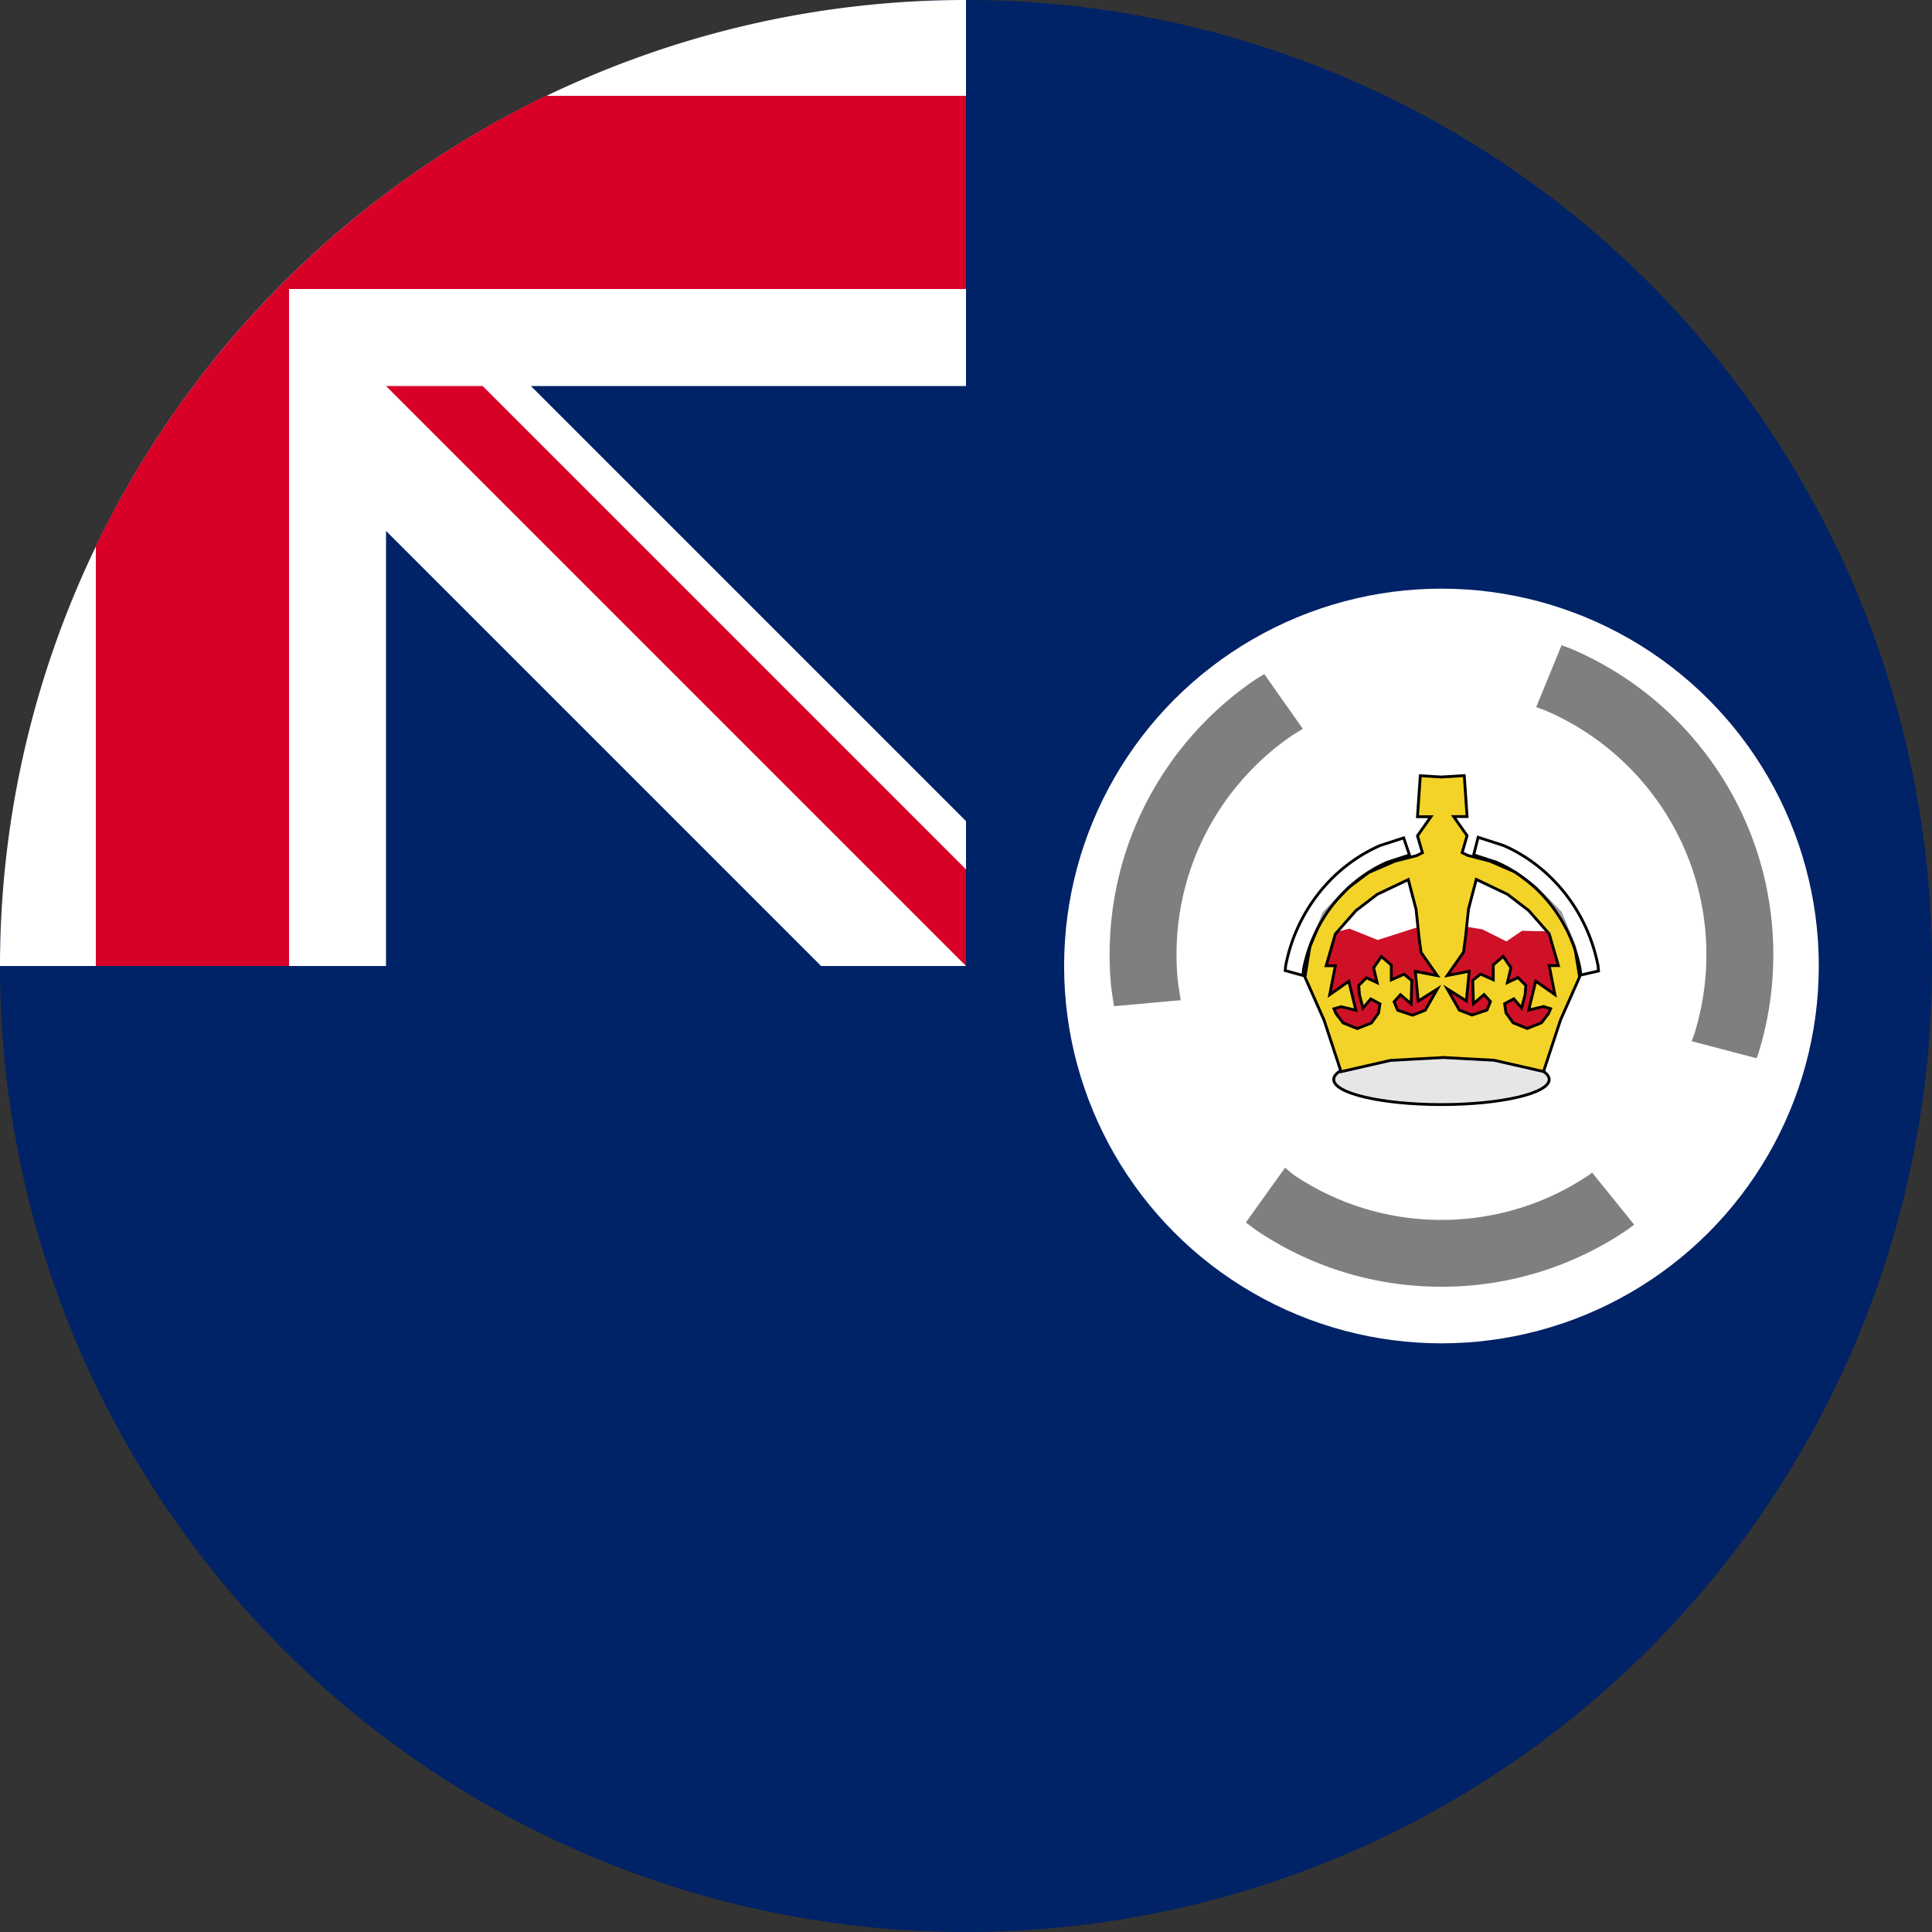
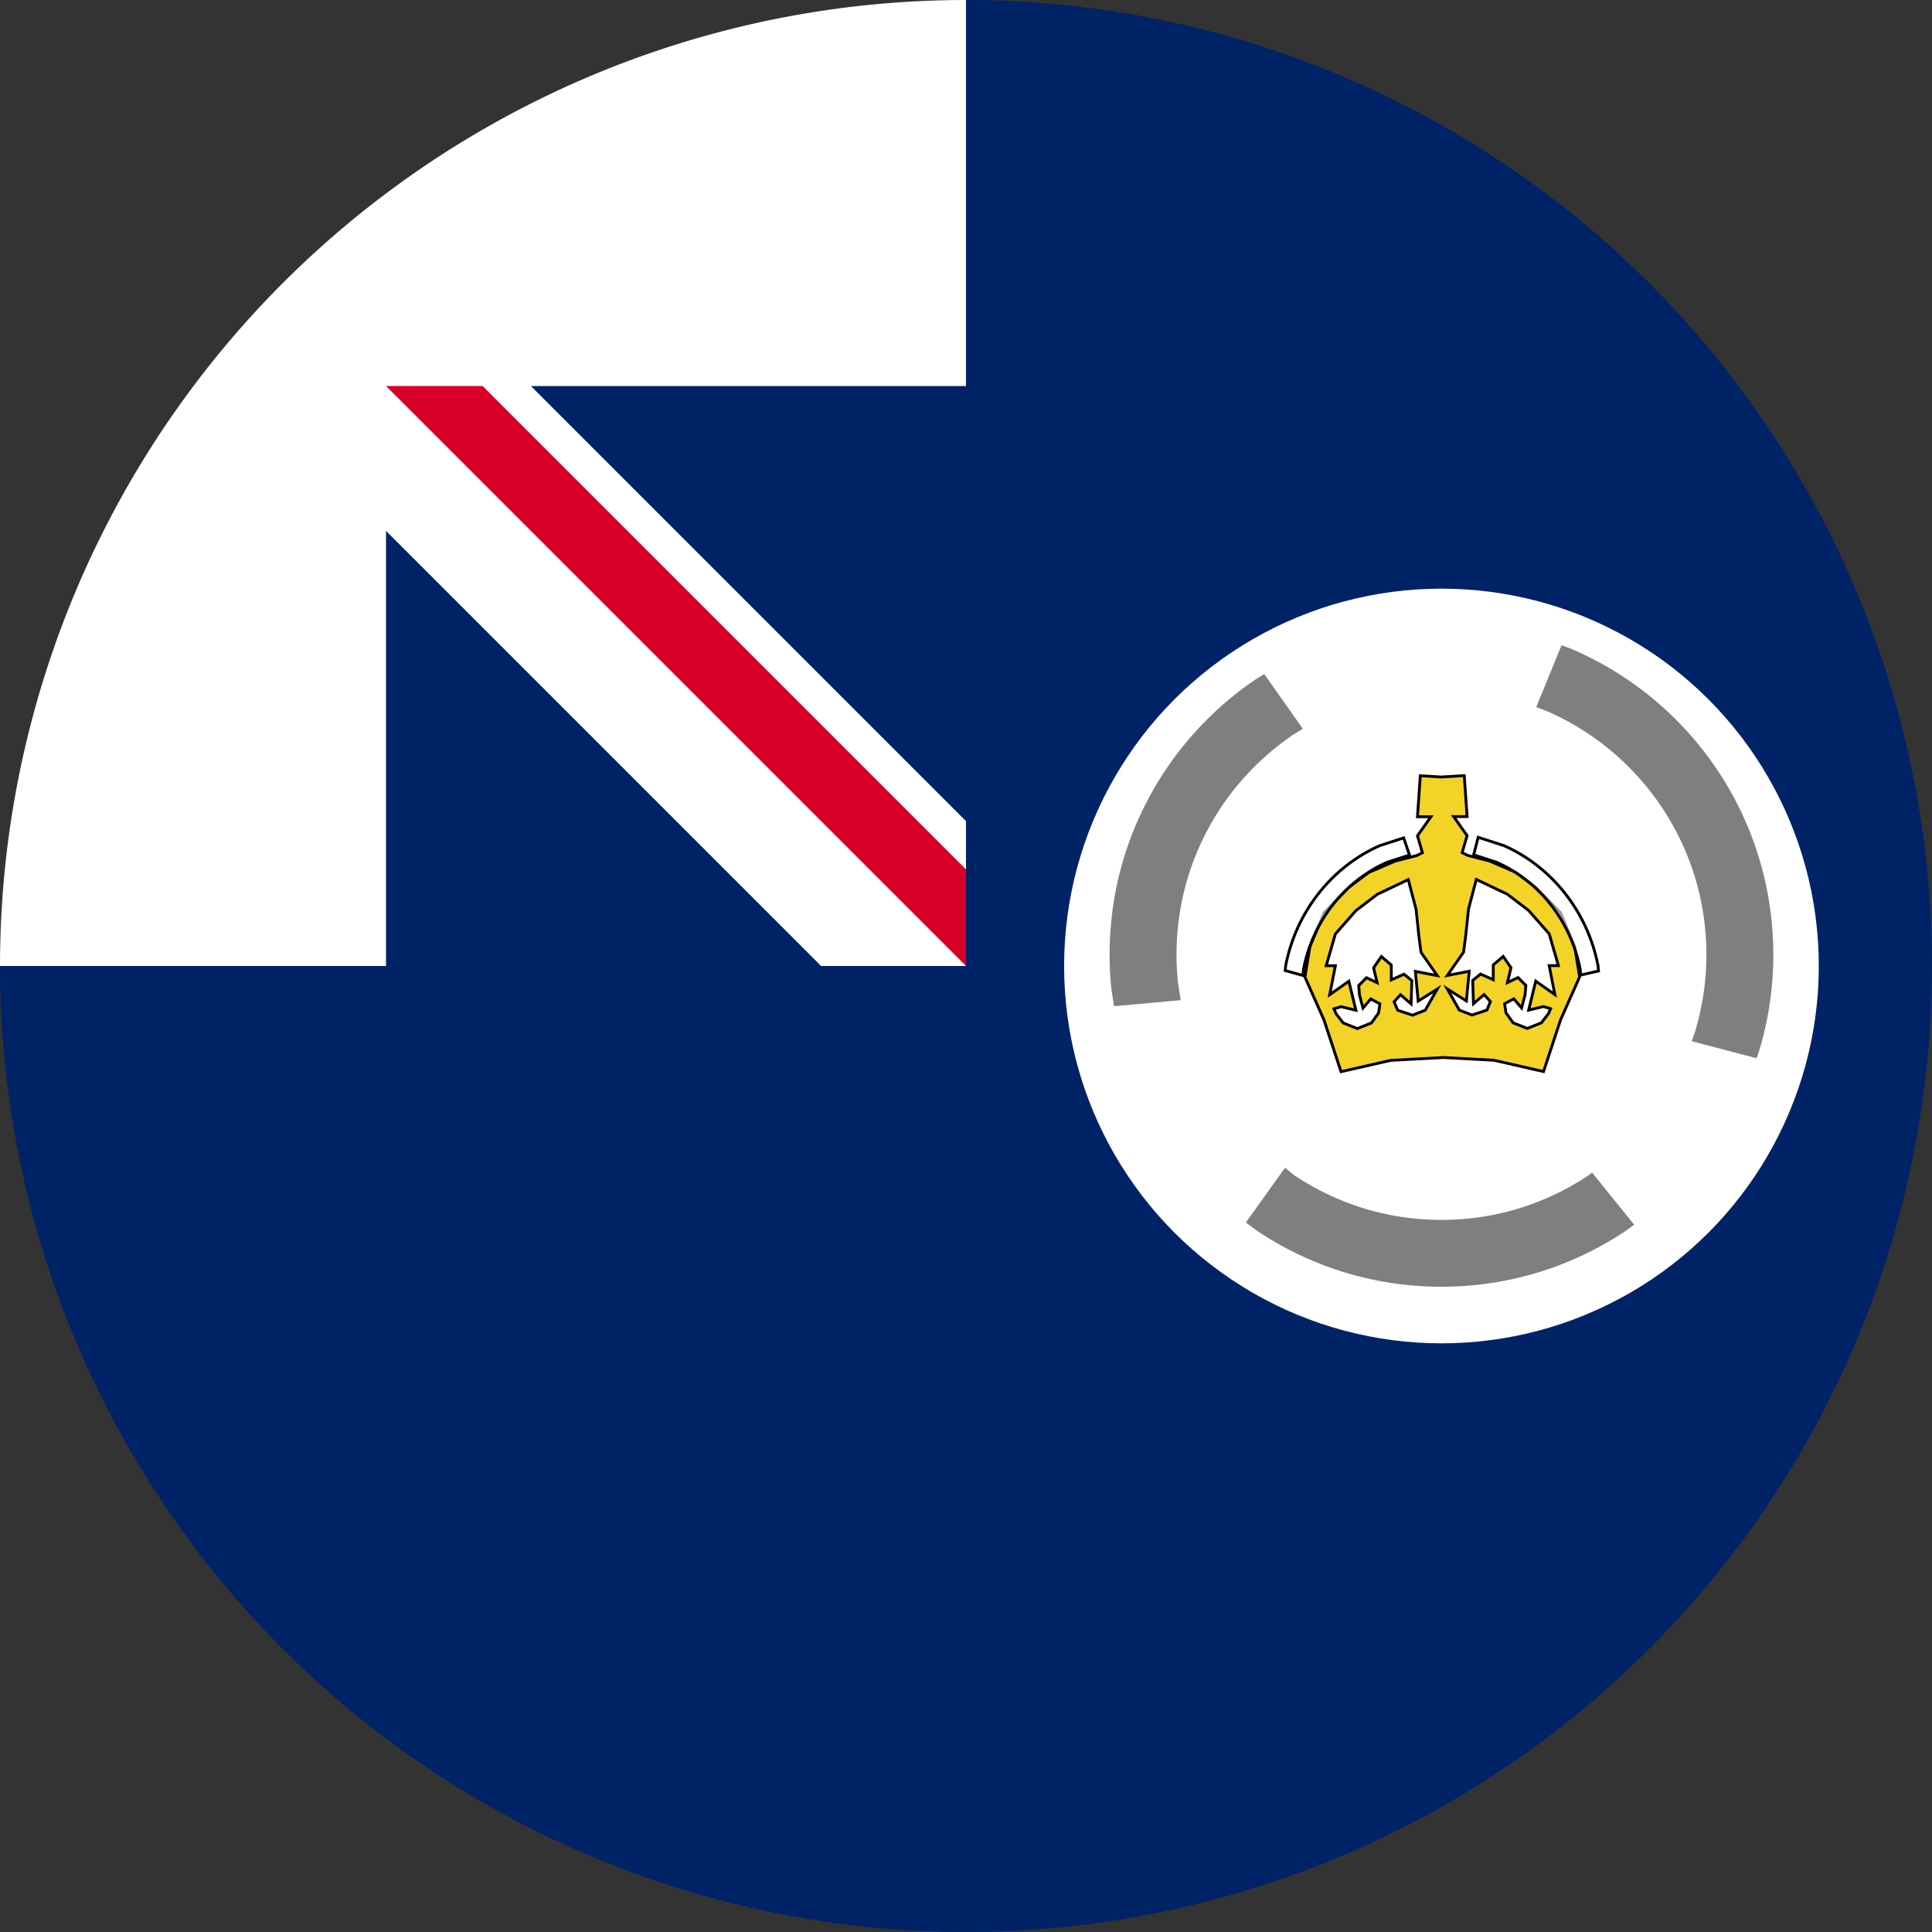
<svg xmlns="http://www.w3.org/2000/svg" xml:space="preserve" width="512" height="512" fill="none">
  <rect width="100%" height="100%" fill="#333333" stroke="none" />
  <path fill="#026" d="M512 256a256 256 0 1 1-512 0L256 0a256 256 0 0 1 256 256" />
  <path fill="#026" d="M256 0v256H0A256 256 0 0 1 256 0" />
  <path fill="#eee" d="M217.6 256H256v-38.4L140.7 102.3H256V0A256 256 0 0 0 0 256h102.3V140.7Z" style="fill:#fff;fill-opacity:1" />
-   <path fill="#d80027" d="M256 76.6V25.4H144.7A257 257 0 0 0 25.4 144.7V256h51.2V76.6Z" />
  <path fill="#d80027" d="M256 230.4V256L102.3 102.3h25.6z" />
  <circle cx="382" cy="256" r="100" style="opacity:1;fill:#fff;stroke-width:2.596" />
  <g fill-rule="evenodd" style="overflow:hidden">
-     <path fill="#e6e6e6" stroke="#000" stroke-miterlimit="8" stroke-width=".749" d="M353.449 286.077c0-3.671 12.782-6.648 28.551-6.648 15.769 0 28.551 2.977 28.551 6.648s-12.782 6.647-28.551 6.647c-15.769 0-28.551-2.976-28.551-6.647z" />
-     <path fill="#ce1126" d="m350.886 247.794 6.743-1.688 7.495 3.002 15.174-4.877 12.554 2.063 6.368 3.189 4.122-2.814 8.245.188 2.996 10.879-3.371 12.192-5.246 5.251-51.709-1.125-5.058-12.942Z" />
    <path fill="#f3d328" stroke="#000" stroke-miterlimit="8" stroke-width=".749" d="m373.206 233.095-8.253 3.931-5.628 4.305-5.439 6.177-2.438 8.422h2.438l-1.5 7.674 5.064-3.556 1.875 7.674-3.938-.935-1.876.56.563 1.311 1.875 2.433 3.752 1.498 3.751-1.498 1.876-2.62.375-2.433-2.439-1.31-2.063 2.433-.938-3.557-.187-2.433 2.063-2.059 2.814 1.31-.938-3.93 2.063-2.995 2.626 2.246v3.931l3.376-1.498 2.064 1.685-.188 6.177-2.814-2.434-1.688 1.872.938 2.246 3.94 1.31 3.375-1.31 3.19-5.615-5.065 3.182-.75-7.861 5.814 1.123-4.314-6.177-.563-4.305-.75-7.112zm18.024-.036-2.063 7.862-.75 7.112-.563 4.305-4.314 6.177 5.814-1.123-.75 7.861-5.064-3.182 3.189 5.615 3.376 1.31 3.939-1.31.938-2.246-1.689-1.872-2.813 2.434-.188-6.177 2.064-1.685 3.376 1.498v-3.93l2.626-2.247 2.063 2.995-.938 3.93 2.814-1.31 2.063 2.06-.187 2.432-.938 3.557-2.064-2.433-2.438 1.31.375 2.433 1.876 2.62 3.751 1.498 3.752-1.498 1.875-2.433.563-1.31-1.876-.562-3.939.936 1.876-7.674 5.064 3.556-1.5-7.674h2.438l-2.438-8.422-5.44-6.177-5.627-4.305Zm-3.188-27.514.75 10.856h-3.564l3.564 5.054-1.313 4.492 1.5.748 5.815 1.498 6.94 2.995 5.252 3.93 6.565 6.738 3.751 8.985 1.313 8.048-5.064 11.418-4.502 13.663-13.13-2.994-13.522-.73v.017l-13.88.749-13.13 2.994-4.502-13.663-5.064-11.418 1.313-8.048 3.751-8.985 6.565-6.738 5.252-3.93 6.94-2.995 5.815-1.498 1.5-.748-1.313-4.492 3.564-5.054h-3.564l.75-10.856 5.526.334Z" />
    <path fill="#fff" fill-opacity=".612" stroke="#000" stroke-miterlimit="8" stroke-width=".749" d="m371.987 222.05 1.537 4.538-5.985 1.951c-11.192 4.972-19.6 15.499-22.093 28.29l-.162 1.677-4.694-1.298.13-1.35c2.814-14.359 12.306-26.176 24.94-31.757zm19.742-.159 6.818 2.21c12.634 5.58 22.126 17.398 24.94 31.757l.141 1.46-4.716 1.082-.15-1.572c-2.494-12.79-10.902-23.317-22.094-28.289l-6.131-1.999z" />
    <path fill="#7f7f7f" d="m340.55 309.467 2.195 1.812c11.205 7.58 24.713 12.007 39.255 12.007 14.542 0 28.05-4.426 39.255-12.007l.662-.548 11.148 13.818-1.896 1.419C417.133 335.458 400.214 341 382 341s-35.133-5.542-49.17-15.032l-2.667-1.997zm-5.5-130.82 10.217 14.503-2.522 1.534c-18.676 12.634-30.955 34.03-30.955 58.297 0 2.427.124 4.825.362 7.189l.747 4.891-17.675 1.596-.713-4.676a89.611 89.611 0 0 1-.453-9c0-30.382 15.38-57.168 38.773-72.986zM413.83 171l2.401.88c31.563 13.362 53.711 44.643 53.711 81.101a88.06 88.06 0 0 1-3.953 26.175l-.471 1.288-17.211-4.513.747-2.043a70.387 70.387 0 0 0 3.156-20.907c0-29.12-17.682-54.106-42.881-64.78l-2.217-.812z" />
  </g>
</svg>